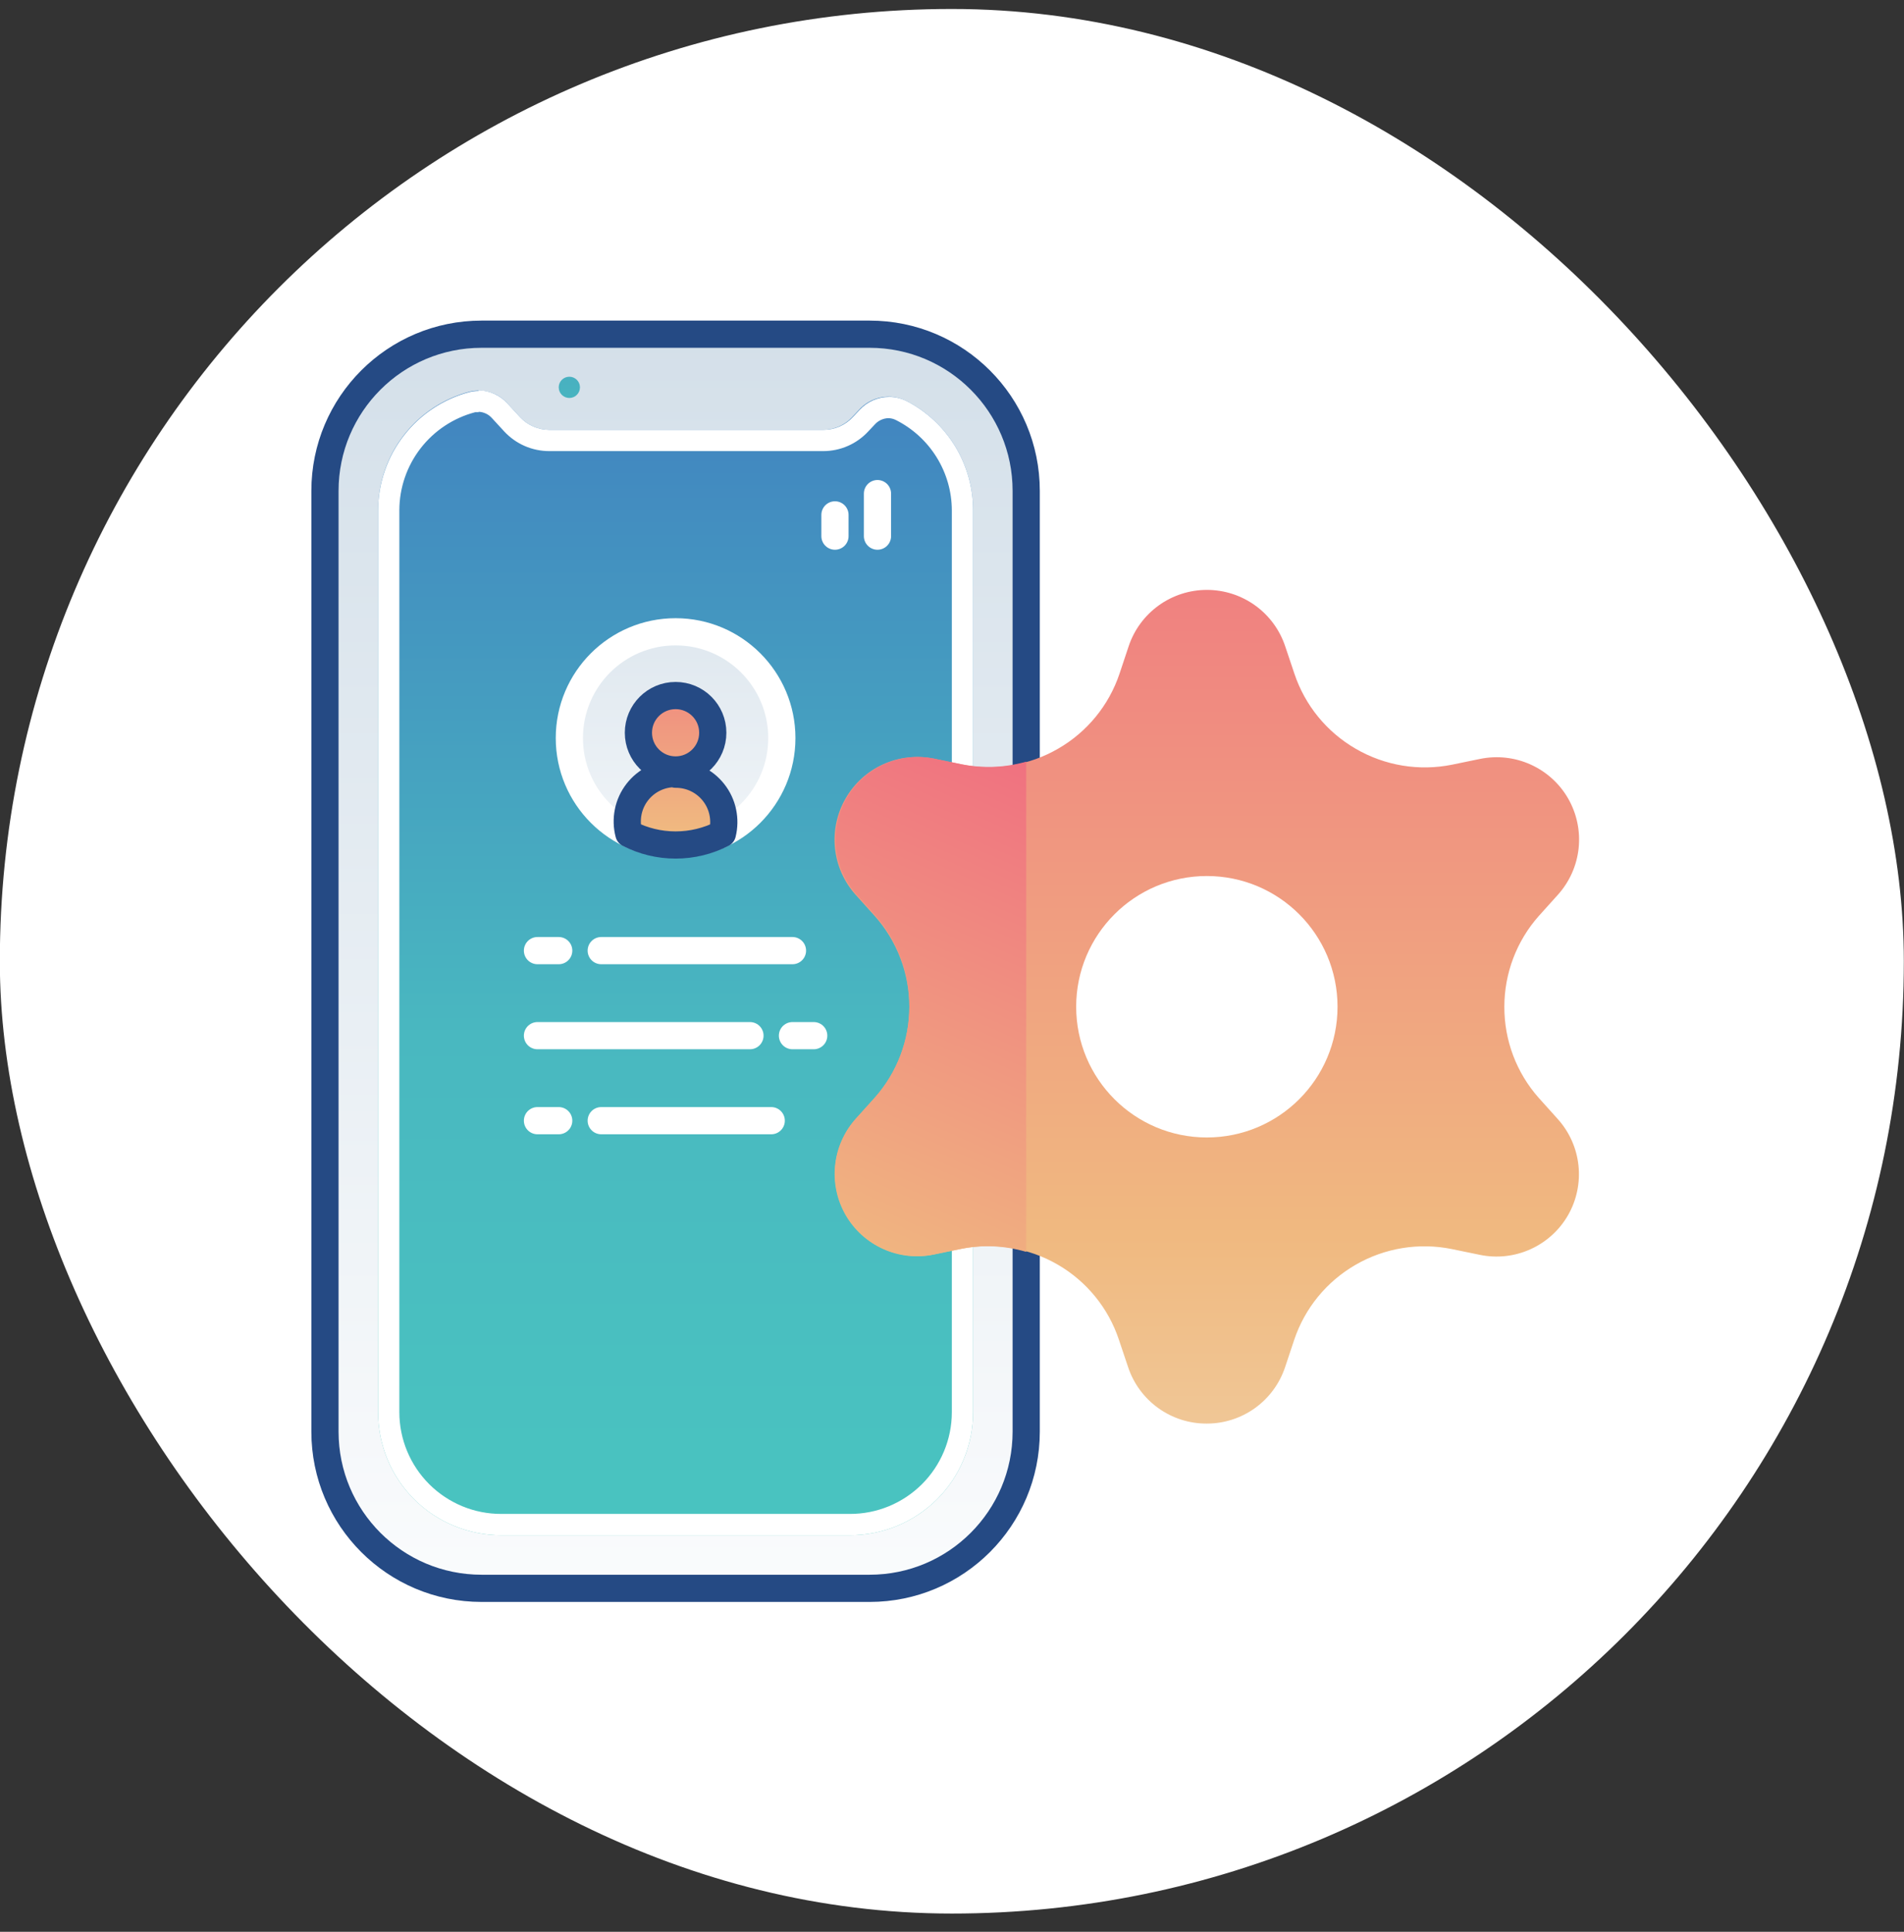
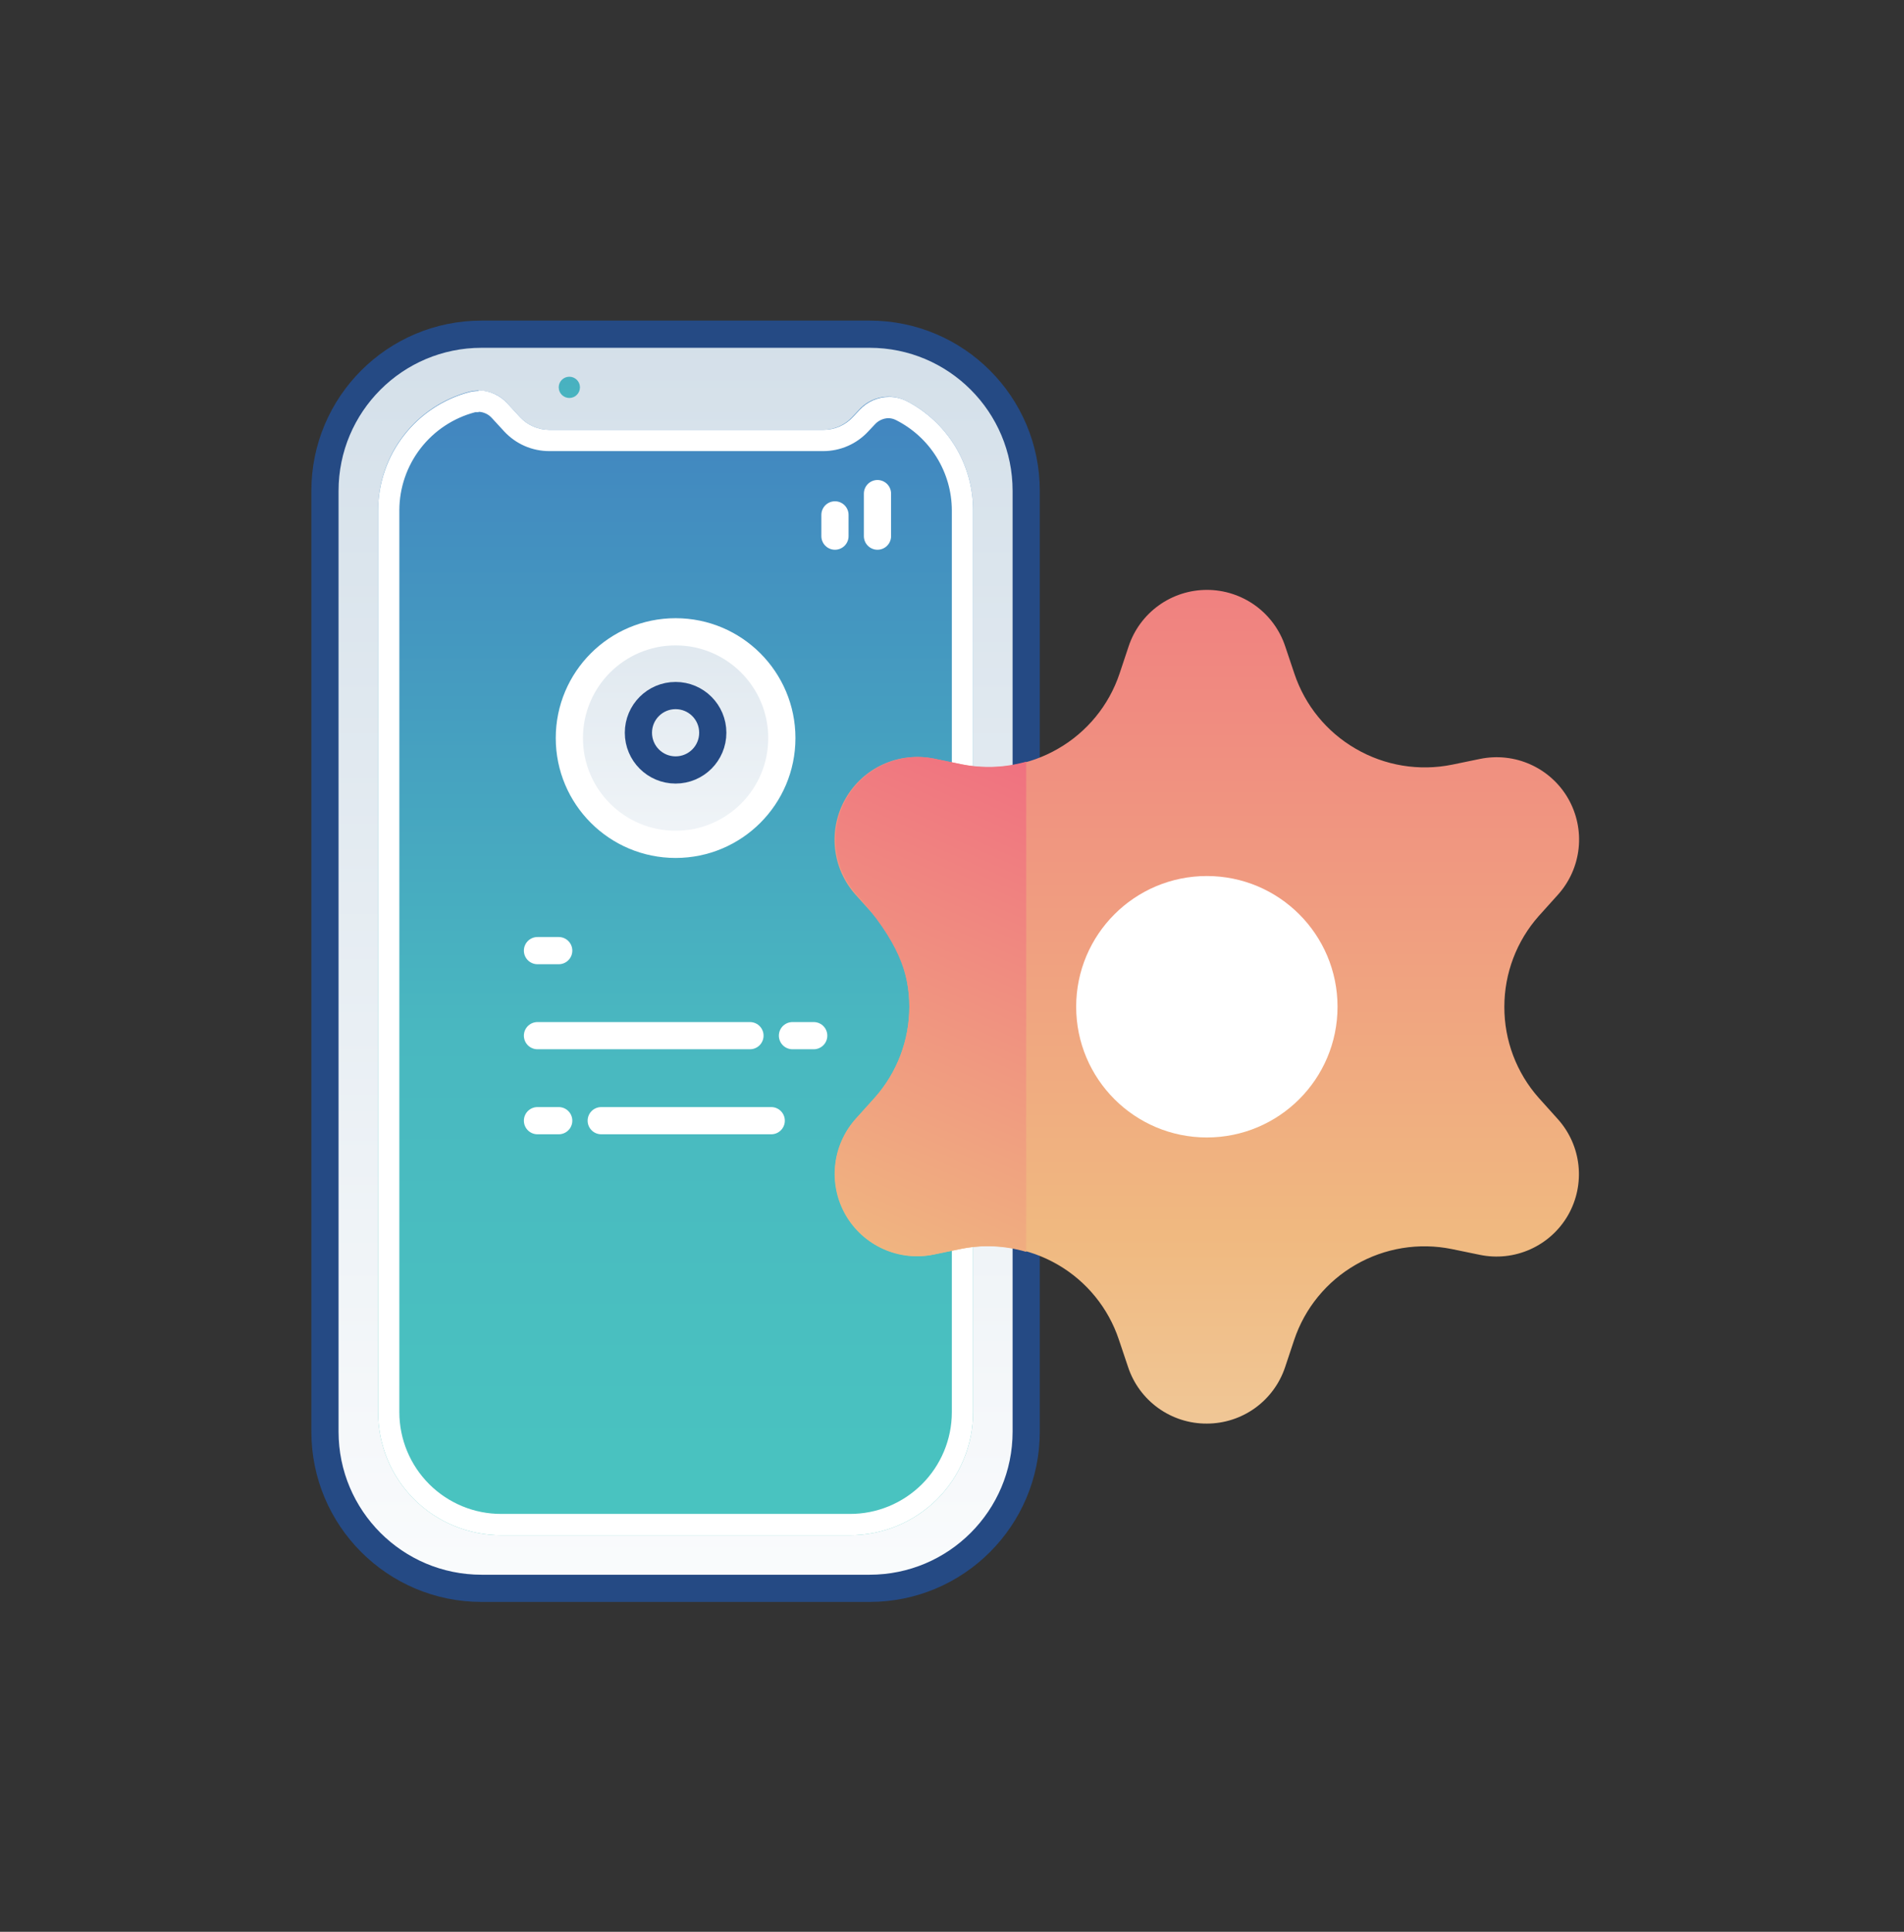
<svg xmlns="http://www.w3.org/2000/svg" width="70" height="71" viewBox="0 0 70 71" fill="none">
  <rect x="0" y="0" width="70" height="71" fill="#333333" stroke="none" />
-   <rect x="-0.006" y="0.33" width="70" height="70" rx="35" fill="white" />
  <path d="M31.971 12.283H17.705C14.525 12.283 11.947 14.861 11.947 18.041V52.619C11.947 55.799 14.525 58.377 17.705 58.377H31.971C35.151 58.377 37.728 55.799 37.728 52.619V18.041C37.728 14.861 35.151 12.283 31.971 12.283Z" fill="url(#paint0_linear_994_2216)" />
  <path d="M31.58 15.064L31.338 15.322C31.202 15.471 31.036 15.59 30.852 15.672C30.668 15.754 30.469 15.797 30.268 15.799H20.189C19.987 15.798 19.786 15.755 19.601 15.673C19.415 15.591 19.248 15.472 19.111 15.322L18.658 14.83C18.488 14.638 18.268 14.496 18.023 14.419C17.778 14.342 17.517 14.333 17.268 14.393C16.304 14.646 15.451 15.211 14.842 15.999C14.233 16.788 13.902 17.756 13.9 18.752V51.908C13.9 52.502 14.018 53.091 14.246 53.64C14.473 54.189 14.807 54.687 15.229 55.107C15.649 55.526 16.149 55.858 16.699 56.084C17.248 56.31 17.837 56.426 18.432 56.424H31.244C31.838 56.426 32.427 56.31 32.977 56.084C33.527 55.858 34.026 55.526 34.447 55.107C34.868 54.687 35.202 54.189 35.43 53.64C35.658 53.091 35.775 52.502 35.775 51.908V18.752C35.775 17.925 35.548 17.113 35.118 16.407C34.688 15.7 34.072 15.125 33.338 14.744C33.051 14.595 32.722 14.546 32.404 14.604C32.086 14.662 31.796 14.824 31.58 15.064Z" fill="url(#paint1_linear_994_2216)" />
  <path d="M24.838 31.033C26.995 31.033 28.744 29.284 28.744 27.127C28.744 24.97 26.995 23.221 24.838 23.221C22.68 23.221 20.932 24.97 20.932 27.127C20.932 29.284 22.68 31.033 24.838 31.033Z" fill="url(#paint2_linear_994_2216)" />
  <path d="M31.971 12.283H17.705C14.525 12.283 11.947 14.861 11.947 18.041V52.619C11.947 55.799 14.525 58.377 17.705 58.377H31.971C35.151 58.377 37.728 55.799 37.728 52.619V18.041C37.728 14.861 35.151 12.283 31.971 12.283Z" stroke="#254A84" stroke-miterlimit="10" />
  <path d="M17.596 15.135C17.689 15.138 17.781 15.161 17.866 15.201C17.951 15.241 18.026 15.299 18.088 15.369L18.541 15.861C18.752 16.087 19.007 16.268 19.291 16.392C19.574 16.515 19.88 16.579 20.189 16.58H30.268C30.579 16.579 30.887 16.515 31.172 16.39C31.457 16.265 31.713 16.082 31.924 15.853L32.166 15.596C32.291 15.459 32.465 15.378 32.65 15.369C32.751 15.369 32.85 15.393 32.94 15.439C33.554 15.748 34.072 16.221 34.434 16.805C34.797 17.39 34.991 18.064 34.994 18.752V51.908C34.993 52.4 34.895 52.886 34.706 53.34C34.517 53.793 34.241 54.205 33.893 54.552C33.544 54.899 33.131 55.173 32.677 55.361C32.222 55.548 31.736 55.644 31.244 55.642H18.432C17.94 55.644 17.453 55.548 16.999 55.361C16.545 55.173 16.131 54.899 15.783 54.552C15.435 54.205 15.159 53.793 14.97 53.34C14.78 52.886 14.683 52.4 14.682 51.908V18.752C14.684 17.928 14.959 17.128 15.463 16.477C15.968 15.825 16.674 15.359 17.471 15.15H17.596M17.596 14.369C17.485 14.368 17.375 14.381 17.268 14.408C16.307 14.661 15.456 15.223 14.847 16.009C14.238 16.794 13.905 17.758 13.9 18.752V51.908C13.9 52.502 14.018 53.091 14.246 53.64C14.473 54.189 14.807 54.687 15.229 55.107C15.649 55.526 16.149 55.858 16.699 56.084C17.248 56.31 17.837 56.426 18.432 56.424H31.244C31.838 56.426 32.427 56.31 32.977 56.084C33.527 55.858 34.026 55.526 34.447 55.107C34.868 54.687 35.202 54.189 35.43 53.64C35.658 53.091 35.775 52.502 35.775 51.908V18.752C35.775 17.925 35.548 17.113 35.118 16.407C34.688 15.7 34.072 15.125 33.338 14.744C33.137 14.641 32.915 14.587 32.69 14.588C32.485 14.588 32.284 14.631 32.097 14.713C31.91 14.795 31.742 14.915 31.604 15.064L31.361 15.322C31.223 15.474 31.053 15.594 30.865 15.677C30.677 15.759 30.473 15.8 30.268 15.799H20.189C19.987 15.798 19.786 15.755 19.601 15.673C19.415 15.591 19.248 15.472 19.111 15.322L18.658 14.83C18.524 14.681 18.36 14.561 18.177 14.478C17.994 14.394 17.797 14.349 17.596 14.346V14.369Z" fill="white" />
  <path d="M20.932 14.627C21.147 14.627 21.322 14.452 21.322 14.236C21.322 14.021 21.147 13.846 20.932 13.846C20.716 13.846 20.541 14.021 20.541 14.236C20.541 14.452 20.716 14.627 20.932 14.627Z" fill="url(#paint3_linear_994_2216)" />
  <path d="M30.697 18.924V19.705" stroke="white" stroke-linecap="round" stroke-linejoin="round" />
  <path d="M32.26 18.142V19.705" stroke="white" stroke-linecap="round" stroke-linejoin="round" />
  <path d="M57.276 41.135L56.573 40.353C55.753 39.43 55.303 38.237 55.307 37.002C55.307 35.773 55.757 34.586 56.573 33.666L57.276 32.885C57.704 32.41 57.97 31.812 58.038 31.176C58.105 30.54 57.969 29.9 57.651 29.346C57.333 28.794 56.849 28.358 56.268 28.097C55.688 27.836 55.04 27.765 54.417 27.892L53.393 28.103C52.176 28.351 50.911 28.143 49.838 27.517C48.777 26.904 47.977 25.923 47.588 24.76L47.252 23.76C47.052 23.154 46.665 22.627 46.148 22.254C45.63 21.881 45.008 21.68 44.37 21.681C43.734 21.681 43.114 21.881 42.598 22.253C42.082 22.625 41.696 23.149 41.495 23.752L41.159 24.76C40.769 25.924 39.965 26.905 38.901 27.517C37.832 28.136 36.573 28.342 35.362 28.096L34.338 27.885C33.712 27.754 33.06 27.825 32.476 28.087C31.892 28.35 31.407 28.79 31.088 29.346C30.77 29.897 30.633 30.535 30.697 31.169C30.762 31.803 31.024 32.401 31.448 32.877L32.151 33.658C32.974 34.577 33.43 35.768 33.432 37.002C33.433 38.231 32.982 39.418 32.167 40.338L31.463 41.119C31.036 41.594 30.769 42.192 30.702 42.828C30.635 43.463 30.77 44.104 31.088 44.658C31.407 45.209 31.89 45.646 32.471 45.907C33.051 46.168 33.699 46.239 34.323 46.111L35.346 45.9C36.557 45.654 37.816 45.86 38.885 46.478C39.947 47.092 40.747 48.073 41.135 49.236L41.471 50.236C41.671 50.846 42.06 51.376 42.581 51.751C43.102 52.126 43.728 52.326 44.37 52.322C45.005 52.322 45.625 52.122 46.141 51.751C46.657 51.379 47.043 50.855 47.245 50.252L47.581 49.244C47.971 48.08 48.774 47.099 49.838 46.486C50.908 45.867 52.167 45.662 53.377 45.908L54.401 46.119C55.028 46.25 55.679 46.179 56.263 45.916C56.847 45.654 57.333 45.214 57.651 44.658C57.966 44.106 58.099 43.468 58.032 42.836C57.965 42.203 57.7 41.608 57.276 41.135Z" fill="url(#paint4_linear_994_2216)" />
-   <path d="M37.728 46.01V27.994C36.965 28.212 36.163 28.247 35.384 28.096L34.361 27.885C33.737 27.756 33.088 27.828 32.507 28.089C31.926 28.35 31.442 28.788 31.124 29.339C30.806 29.891 30.67 30.529 30.735 31.163C30.799 31.796 31.062 32.393 31.486 32.869L32.189 33.65C33 34.577 33.442 35.77 33.431 37.002C33.431 38.231 32.981 39.418 32.165 40.338L31.462 41.119C31.039 41.595 30.776 42.192 30.711 42.825C30.646 43.459 30.783 44.097 31.101 44.649C31.419 45.201 31.903 45.638 32.484 45.899C33.065 46.16 33.713 46.232 34.337 46.103L35.361 45.892C36.148 45.743 36.959 45.783 37.728 46.01Z" fill="url(#paint5_linear_994_2216)" />
+   <path d="M37.728 46.01V27.994C36.965 28.212 36.163 28.247 35.384 28.096L34.361 27.885C33.737 27.756 33.088 27.828 32.507 28.089C31.926 28.35 31.442 28.788 31.124 29.339C30.806 29.891 30.67 30.529 30.735 31.163C30.799 31.796 31.062 32.393 31.486 32.869C33 34.577 33.442 35.77 33.431 37.002C33.431 38.231 32.981 39.418 32.165 40.338L31.462 41.119C31.039 41.595 30.776 42.192 30.711 42.825C30.646 43.459 30.783 44.097 31.101 44.649C31.419 45.201 31.903 45.638 32.484 45.899C33.065 46.16 33.713 46.232 34.337 46.103L35.361 45.892C36.148 45.743 36.959 45.783 37.728 46.01Z" fill="url(#paint5_linear_994_2216)" />
  <path d="M44.369 41.306C46.747 41.306 48.674 39.379 48.674 37.002C48.674 34.624 46.747 32.697 44.369 32.697C41.992 32.697 40.065 34.624 40.065 37.002C40.065 39.379 41.992 41.306 44.369 41.306Z" fill="white" />
  <path d="M44.369 41.306C46.747 41.306 48.674 39.379 48.674 37.002C48.674 34.624 46.747 32.697 44.369 32.697C41.992 32.697 40.065 34.624 40.065 37.002C40.065 39.379 41.992 41.306 44.369 41.306Z" stroke="white" stroke-linecap="round" stroke-linejoin="round" />
  <path d="M24.838 31.033C26.995 31.033 28.744 29.284 28.744 27.127C28.744 24.97 26.995 23.221 24.838 23.221C22.68 23.221 20.932 24.97 20.932 27.127C20.932 29.284 22.68 31.033 24.838 31.033Z" stroke="white" stroke-linecap="round" stroke-linejoin="round" />
-   <path d="M24.839 28.431C24.568 28.428 24.299 28.488 24.055 28.606C23.811 28.724 23.597 28.896 23.431 29.11C23.264 29.325 23.149 29.574 23.096 29.84C23.042 30.106 23.05 30.38 23.12 30.642C23.652 30.915 24.241 31.057 24.839 31.057C25.436 31.057 26.026 30.915 26.558 30.642C26.623 30.382 26.628 30.11 26.572 29.847C26.517 29.584 26.401 29.338 26.235 29.127C26.069 28.916 25.857 28.745 25.615 28.629C25.373 28.512 25.107 28.453 24.839 28.455V28.431Z" fill="url(#paint6_linear_994_2216)" />
-   <path d="M24.838 28.299C25.593 28.299 26.205 27.687 26.205 26.931C26.205 26.176 25.593 25.564 24.838 25.564C24.083 25.564 23.471 26.176 23.471 26.931C23.471 27.687 24.083 28.299 24.838 28.299Z" fill="url(#paint7_linear_994_2216)" />
-   <path d="M24.839 28.431C24.568 28.428 24.299 28.488 24.055 28.606C23.811 28.724 23.597 28.896 23.431 29.11C23.264 29.325 23.149 29.574 23.096 29.84C23.042 30.106 23.05 30.38 23.12 30.642C23.652 30.915 24.241 31.057 24.839 31.057C25.436 31.057 26.026 30.915 26.558 30.642C26.623 30.382 26.628 30.11 26.572 29.847C26.517 29.584 26.401 29.338 26.235 29.127C26.069 28.916 25.857 28.745 25.615 28.629C25.373 28.512 25.107 28.453 24.839 28.455V28.431Z" stroke="#254A84" stroke-linecap="round" stroke-linejoin="round" />
  <path d="M24.838 28.299C25.593 28.299 26.205 27.687 26.205 26.931C26.205 26.176 25.593 25.564 24.838 25.564C24.083 25.564 23.471 26.176 23.471 26.931C23.471 27.687 24.083 28.299 24.838 28.299Z" stroke="#254A84" stroke-linecap="round" stroke-linejoin="round" />
  <path d="M19.76 34.939H20.541" stroke="white" stroke-linecap="round" stroke-linejoin="round" />
-   <path d="M22.104 34.939H29.135" stroke="white" stroke-linecap="round" stroke-linejoin="round" />
  <path d="M19.76 41.189H20.541" stroke="white" stroke-linecap="round" stroke-linejoin="round" />
  <path d="M22.104 41.189H28.354" stroke="white" stroke-linecap="round" stroke-linejoin="round" />
  <path d="M29.916 38.064H29.135" stroke="white" stroke-linecap="round" stroke-linejoin="round" />
  <path d="M27.572 38.064H19.76" stroke="white" stroke-linecap="round" stroke-linejoin="round" />
  <defs>
    <linearGradient id="paint0_linear_994_2216" x1="24.838" y1="64.369" x2="24.838" y2="-24.99" gradientUnits="userSpaceOnUse">
      <stop stop-color="white" />
      <stop offset="0.54" stop-color="#D7E2EB" />
      <stop offset="1" stop-color="#B6C5D6" />
    </linearGradient>
    <linearGradient id="paint1_linear_994_2216" x1="24.838" y1="72.963" x2="24.838" y2="7.15" gradientUnits="userSpaceOnUse">
      <stop stop-color="#49CFC0" />
      <stop offset="0.53" stop-color="#49B8C0" />
      <stop offset="1" stop-color="#3F74C0" />
    </linearGradient>
    <linearGradient id="paint2_linear_994_2216" x1="24.838" y1="37.674" x2="24.838" y2="4.08" gradientUnits="userSpaceOnUse">
      <stop stop-color="white" />
      <stop offset="0.54" stop-color="#D7E2EB" />
      <stop offset="1" stop-color="#B6C5D6" />
    </linearGradient>
    <linearGradient id="paint3_linear_994_2216" x1="20.932" y1="27.908" x2="20.932" y2="3.971" gradientUnits="userSpaceOnUse">
      <stop stop-color="#49CFC0" />
      <stop offset="0.53" stop-color="#49B8C0" />
      <stop offset="1" stop-color="#3F74C0" />
    </linearGradient>
    <linearGradient id="paint4_linear_994_2216" x1="44.37" y1="81.033" x2="44.37" y2="9.853" gradientUnits="userSpaceOnUse">
      <stop stop-color="#F0FFF0" />
      <stop offset="0.5" stop-color="#F0B980" />
      <stop offset="1" stop-color="#F06580" />
    </linearGradient>
    <linearGradient id="paint5_linear_994_2216" x1="21.134" y1="67.744" x2="39.884" y2="25.26" gradientUnits="userSpaceOnUse">
      <stop stop-color="#F0FFF0" />
      <stop offset="0.5" stop-color="#F0B980" />
      <stop offset="1" stop-color="#F06580" />
    </linearGradient>
    <linearGradient id="paint6_linear_994_2216" x1="24.839" y1="40.408" x2="24.839" y2="20.658" gradientUnits="userSpaceOnUse">
      <stop stop-color="#F0FFF0" />
      <stop offset="0.5" stop-color="#F0B980" />
      <stop offset="1" stop-color="#F06580" />
    </linearGradient>
    <linearGradient id="paint7_linear_994_2216" x1="24.838" y1="40.408" x2="24.838" y2="20.658" gradientUnits="userSpaceOnUse">
      <stop stop-color="#F0FFF0" />
      <stop offset="0.5" stop-color="#F0B980" />
      <stop offset="1" stop-color="#F06580" />
    </linearGradient>
  </defs>
</svg>